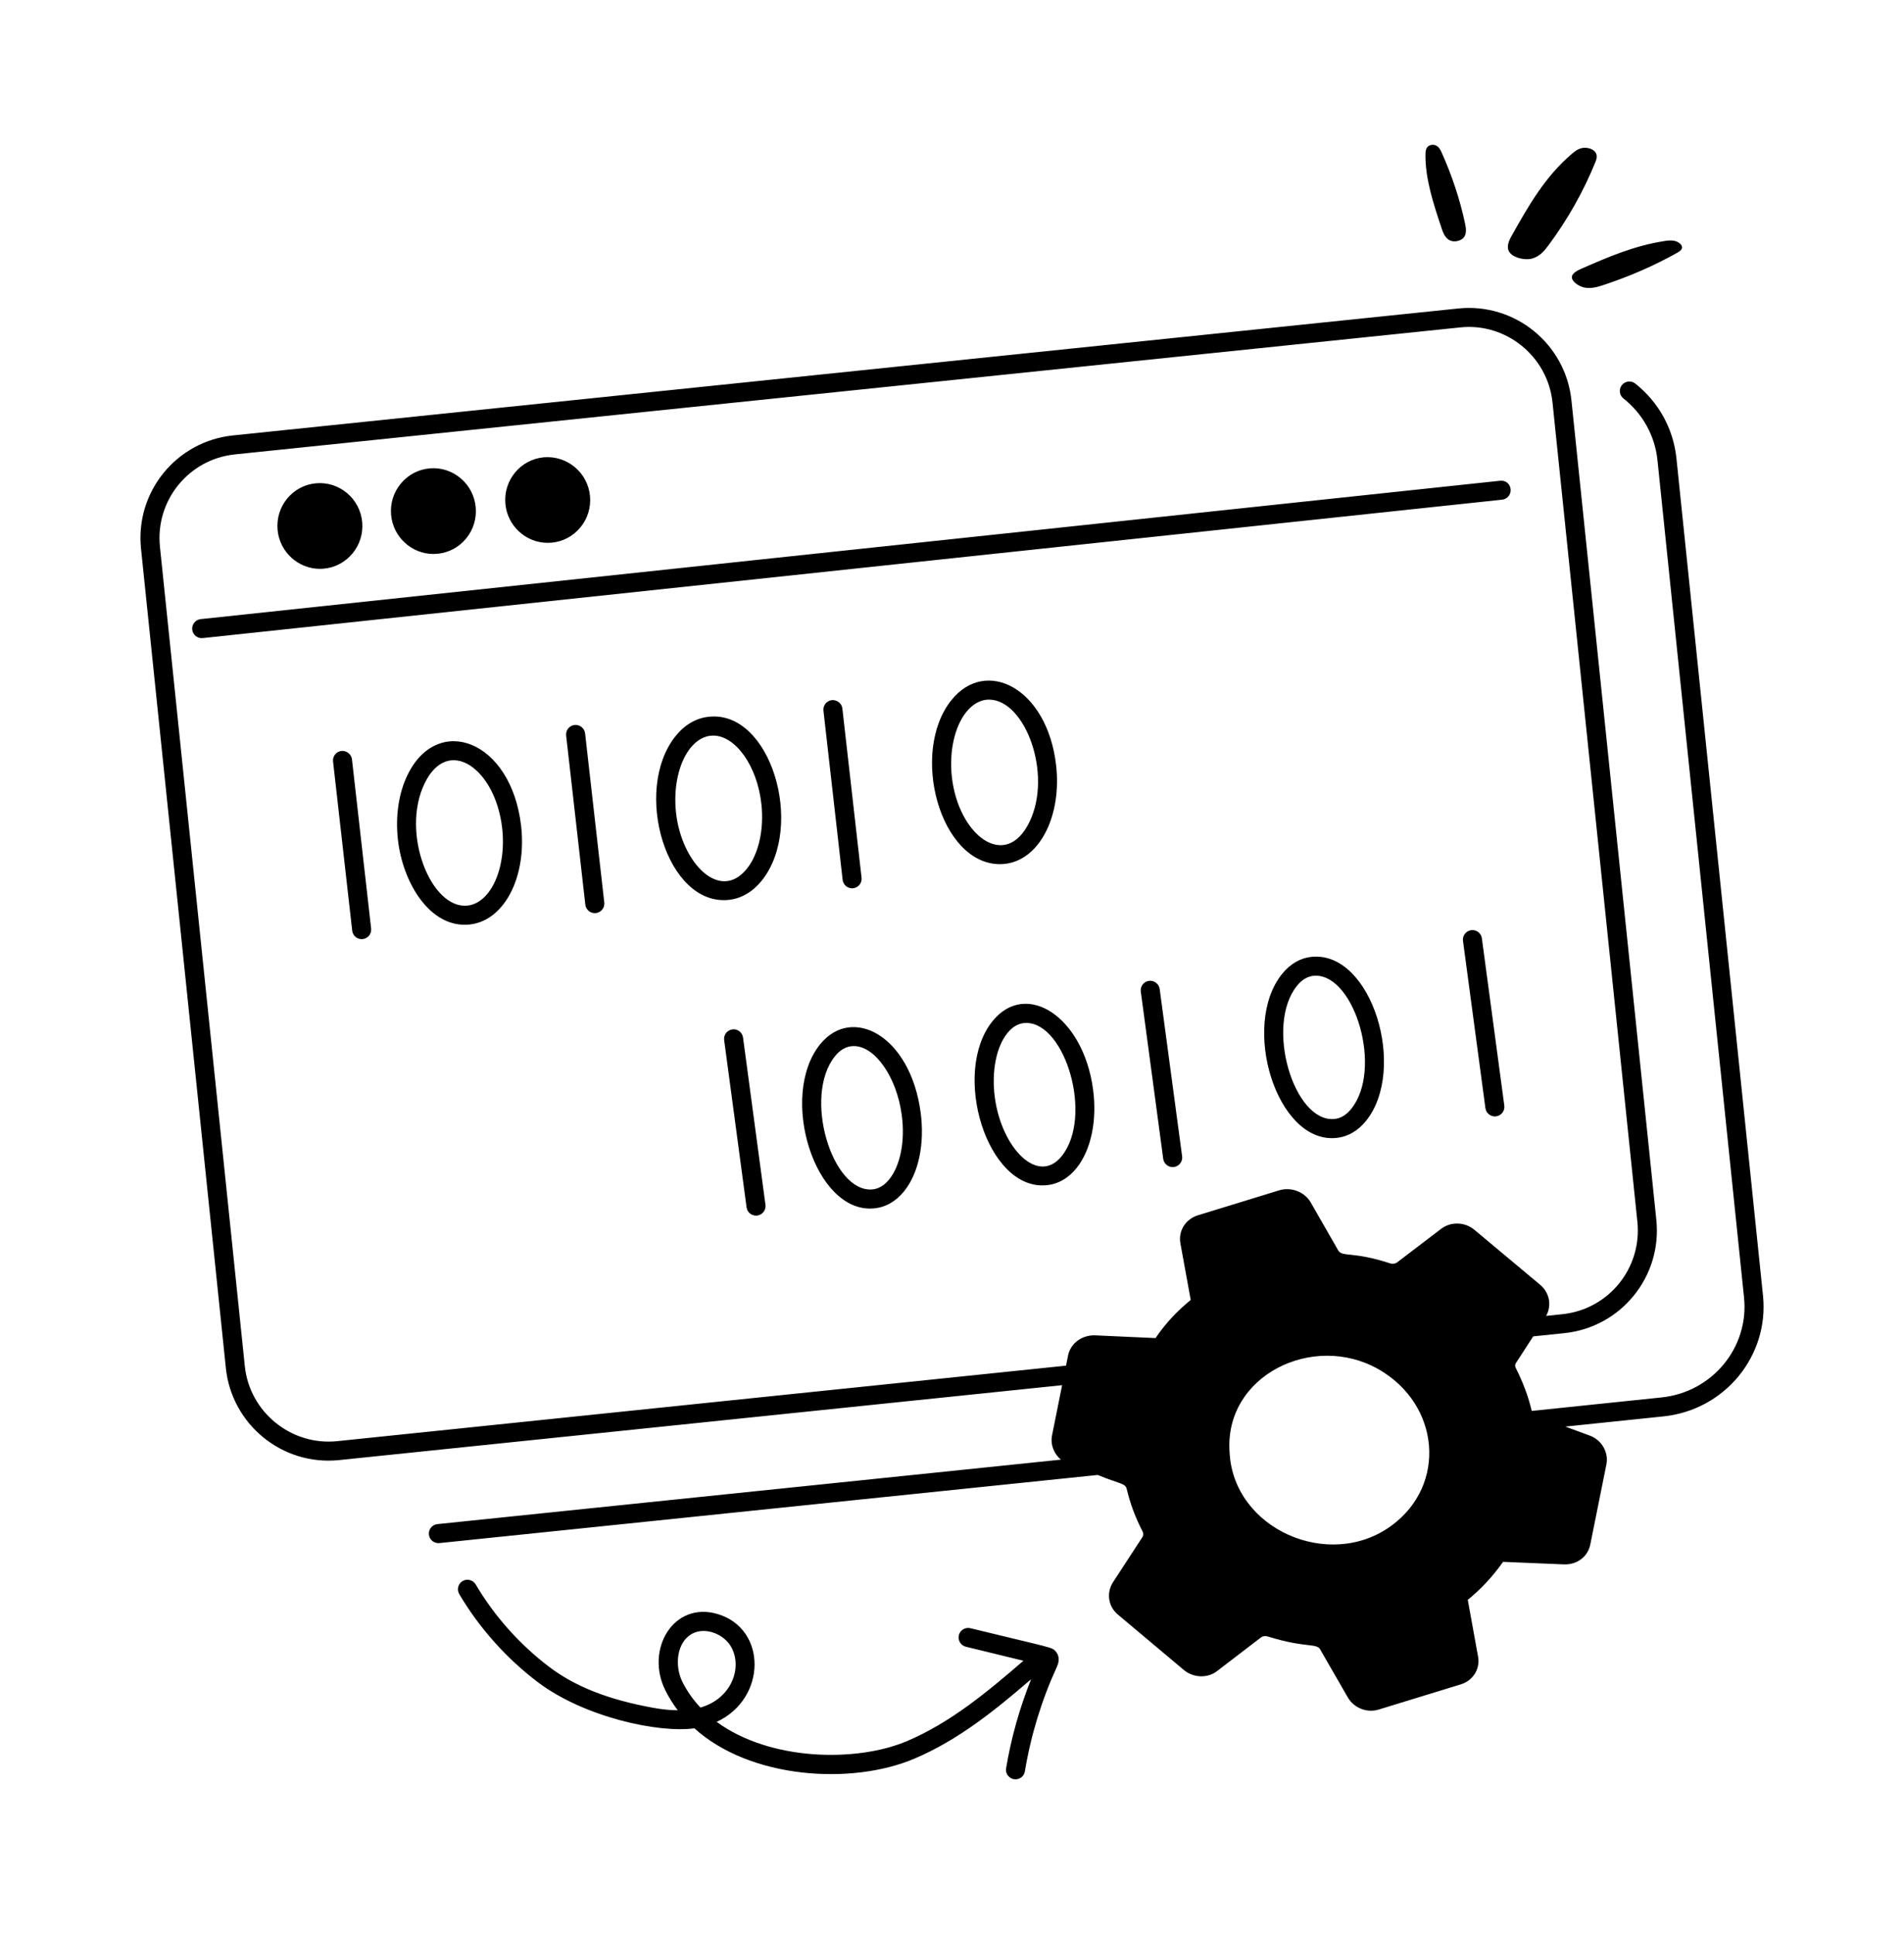
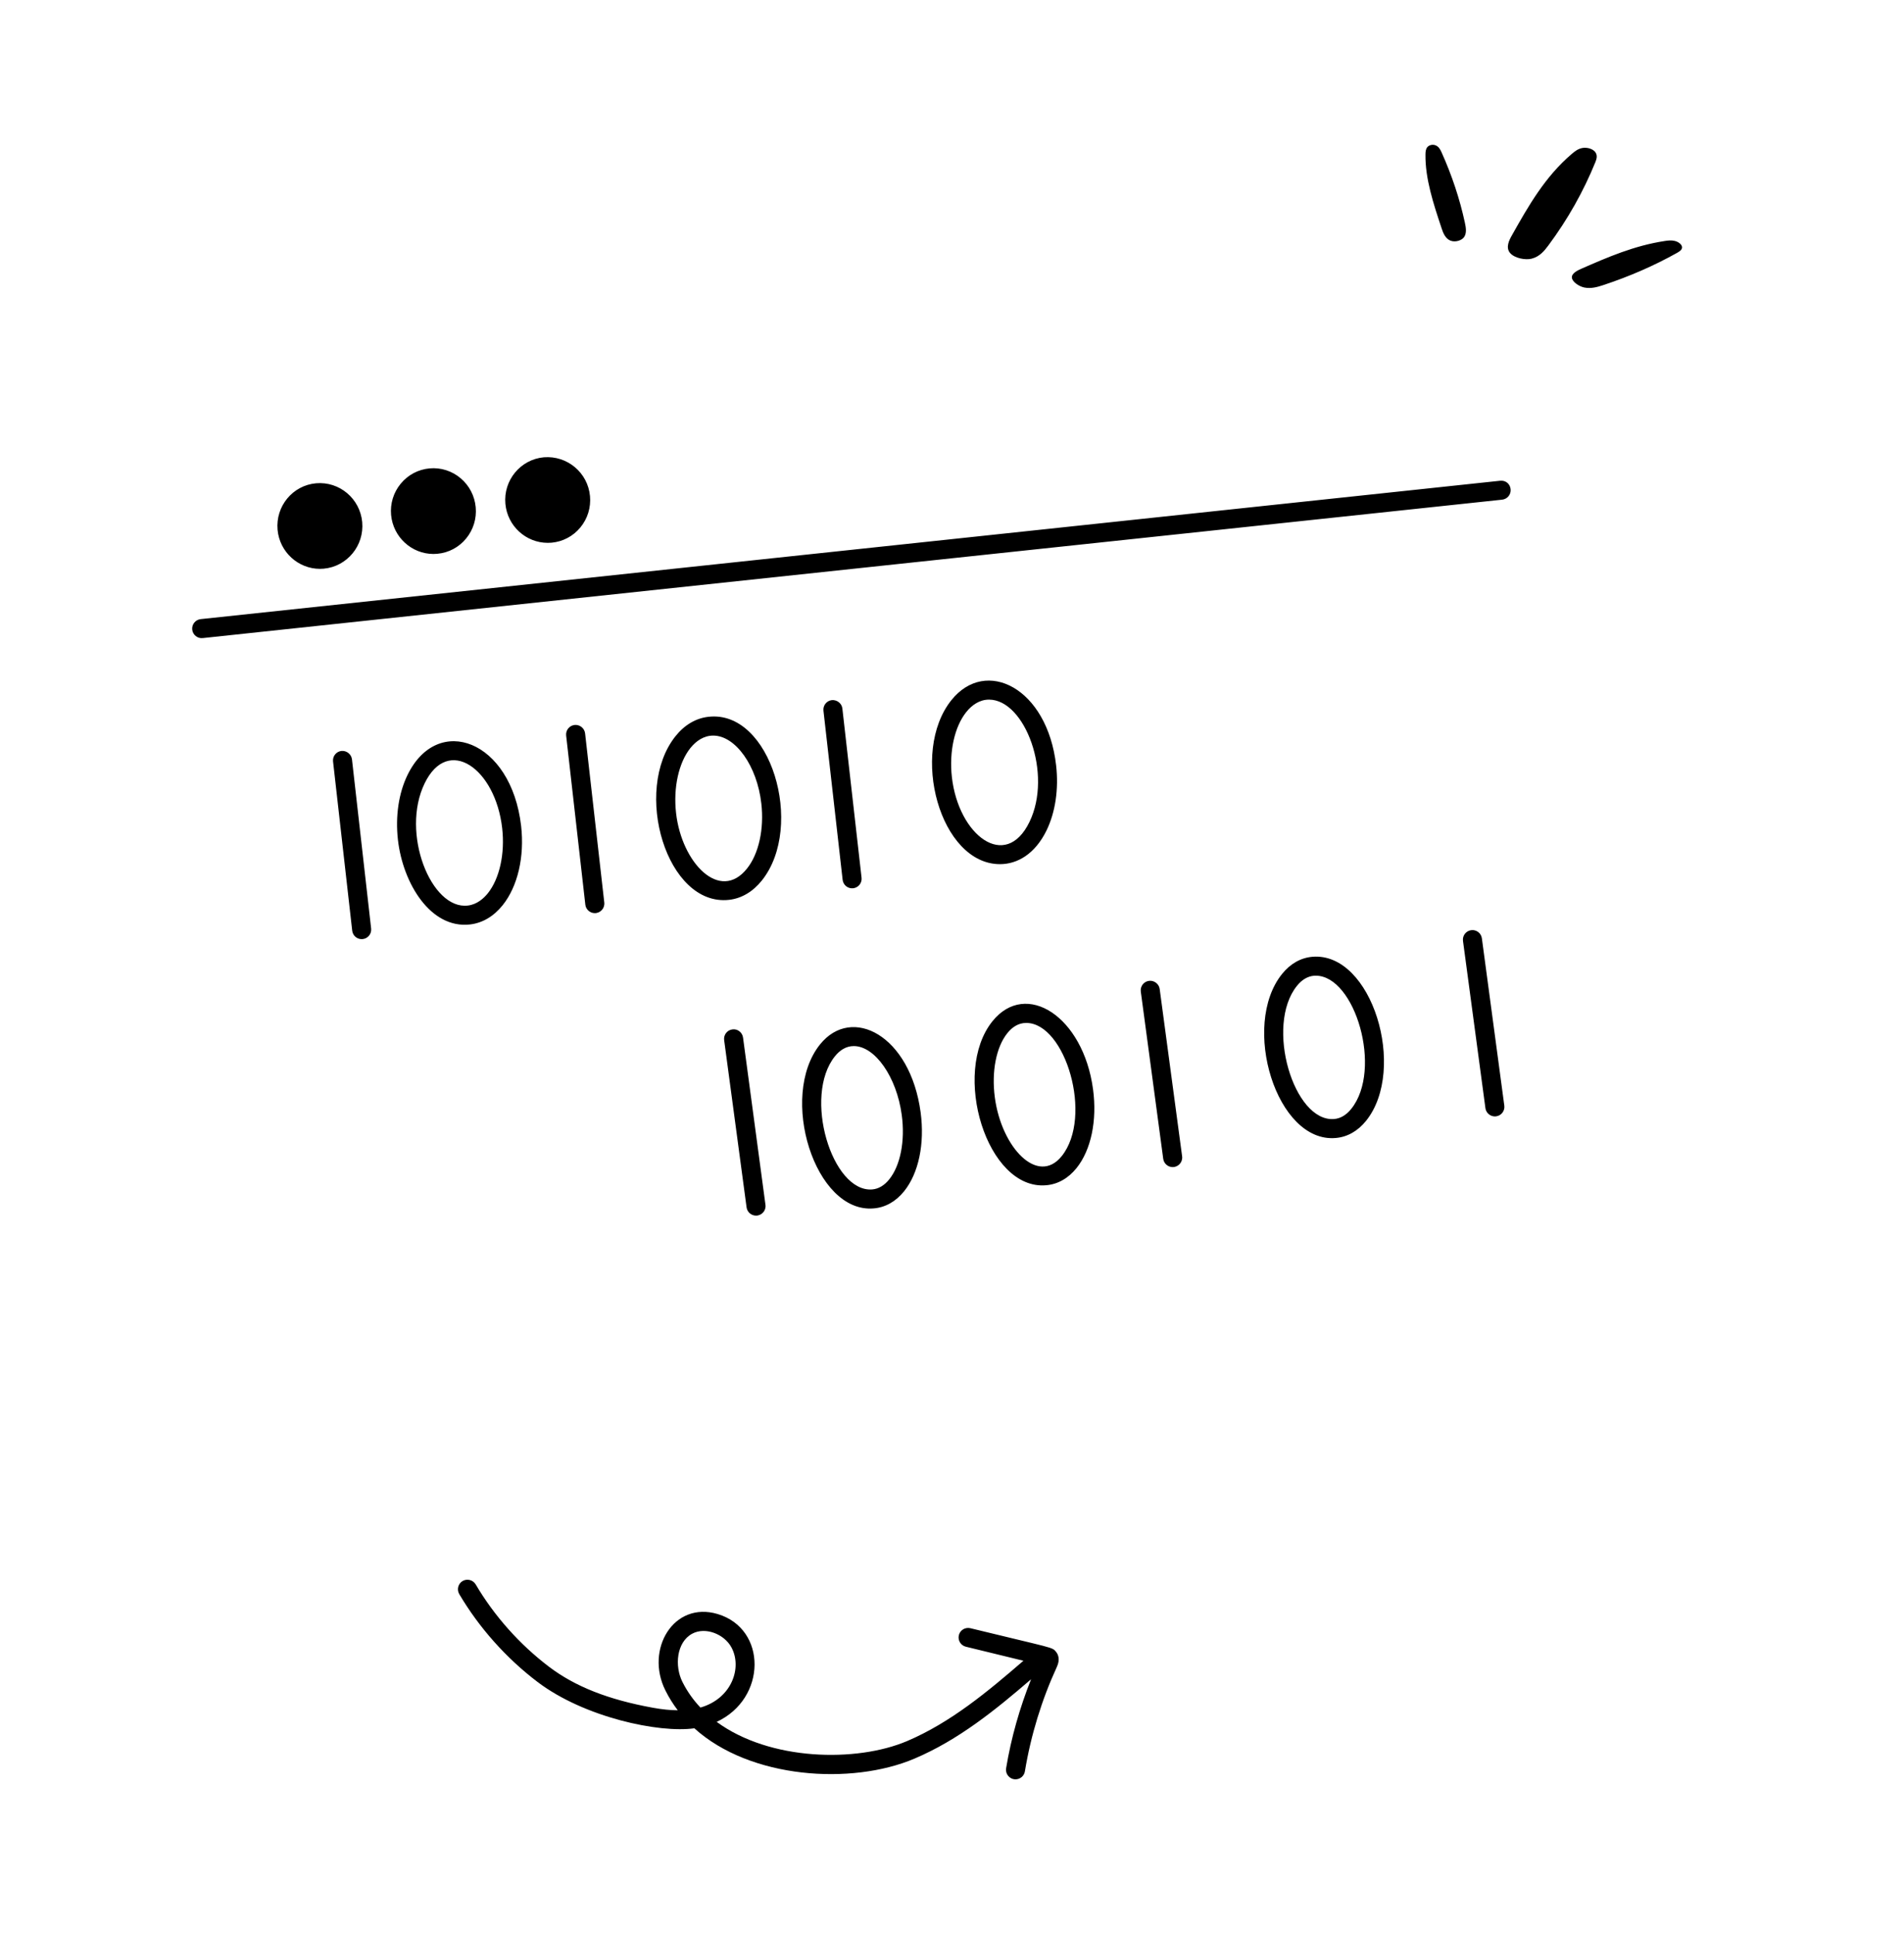
<svg xmlns="http://www.w3.org/2000/svg" width="64" height="65" viewBox="0 0 64 65" fill="none">
-   <path d="M7.592 45.979C7.787 47.866 9.48 49.269 11.4 49.071L35.701 46.554L35.363 48.24C35.302 48.548 35.425 48.859 35.661 49.056L14.702 51.223C14.527 51.241 14.399 51.398 14.417 51.574C14.434 51.739 14.573 51.861 14.735 51.861C14.746 51.861 14.757 51.861 14.769 51.86L36.899 49.571C37.633 49.876 37.826 49.843 37.873 50.042C37.989 50.533 38.168 51.013 38.404 51.465C38.437 51.533 38.435 51.602 38.405 51.653L37.409 53.18C37.178 53.546 37.257 54.01 37.592 54.277L39.802 56.133C40.134 56.399 40.606 56.406 40.92 56.154L42.385 55.032C42.451 54.984 42.536 54.972 42.625 55.003C43.898 55.397 44.247 55.212 44.377 55.437L45.302 57.043C45.511 57.409 45.957 57.58 46.356 57.451L49.094 56.611C49.513 56.489 49.765 56.081 49.681 55.666L49.337 53.768C49.766 53.418 50.164 53.001 50.523 52.491L52.561 52.576C53.007 52.596 53.378 52.317 53.457 51.899L53.997 49.214C54.078 48.806 53.834 48.39 53.43 48.245L52.616 47.945L55.911 47.603C57.984 47.39 59.471 45.558 59.26 43.541L56.349 15.387C56.241 14.398 55.75 13.511 54.966 12.89C54.83 12.781 54.629 12.804 54.517 12.943C54.407 13.081 54.43 13.283 54.57 13.392C55.217 13.905 55.623 14.638 55.712 15.454L58.623 43.607C58.796 45.274 57.566 46.789 55.845 46.966L51.486 47.419C51.378 46.951 51.204 46.482 50.954 45.982C50.935 45.947 50.91 45.878 50.955 45.81L51.537 44.913L52.582 44.805C54.488 44.608 55.873 42.905 55.675 40.998L52.822 13.46C52.625 11.558 50.924 10.169 49.014 10.368L7.832 14.634C5.926 14.831 4.541 16.534 4.74 18.441L7.592 45.979ZM46.33 46.014C48.416 47.202 48.637 49.912 46.771 51.275C44.683 52.808 41.448 51.39 41.33 48.801C41.148 46.237 44.128 44.769 46.33 46.014ZM7.899 15.271L49.08 11.004C50.619 10.838 52.025 11.975 52.185 13.526L55.038 41.063C55.198 42.617 54.074 44.007 52.515 44.168L51.971 44.225C52.164 43.877 52.089 43.446 51.767 43.177L49.564 41.335C49.241 41.063 48.769 41.049 48.44 41.3L46.96 42.428C46.903 42.472 46.813 42.484 46.733 42.462C45.491 42.05 45.116 42.255 44.983 42.026L44.055 40.407C43.848 40.056 43.406 39.885 43.004 40.003L40.257 40.846C39.841 40.98 39.598 41.382 39.679 41.797L40.024 43.689C39.554 44.075 39.184 44.467 38.841 44.971L36.79 44.878C36.36 44.873 35.984 45.149 35.902 45.554L35.833 45.897L11.334 48.435C9.794 48.595 8.39 47.465 8.229 45.913L5.376 18.375C5.216 16.822 6.34 15.432 7.899 15.271Z" fill="black" />
  <path d="M6.814 21.445L50.493 16.793C50.669 16.774 50.795 16.617 50.777 16.441C50.759 16.266 50.615 16.137 50.425 16.157L6.745 20.808C6.57 20.827 6.443 20.985 6.461 21.16C6.48 21.336 6.638 21.464 6.814 21.445ZM10.755 19.118C10.797 19.118 10.84 19.116 10.883 19.112C11.667 19.04 12.246 18.339 12.175 17.548C12.102 16.757 11.41 16.174 10.623 16.242C9.833 16.314 9.26 17.016 9.33 17.806C9.399 18.553 10.024 19.118 10.755 19.118ZM14.57 18.618C14.612 18.618 14.655 18.616 14.698 18.612C15.08 18.578 15.425 18.395 15.669 18.097C15.91 17.802 16.025 17.43 15.99 17.048C15.955 16.667 15.776 16.321 15.486 16.075C15.193 15.826 14.815 15.707 14.439 15.742C14.057 15.777 13.712 15.96 13.468 16.258C13.226 16.552 13.112 16.925 13.146 17.306C13.215 18.054 13.84 18.618 14.57 18.618ZM18.411 18.244C18.454 18.244 18.496 18.242 18.54 18.239C18.921 18.204 19.266 18.021 19.51 17.724C19.752 17.429 19.866 17.056 19.832 16.675C19.76 15.884 19.067 15.305 18.28 15.369C17.495 15.44 16.916 16.142 16.988 16.933C17.056 17.68 17.681 18.244 18.411 18.244ZM51.483 8.694C51.751 8.626 51.91 8.433 52.048 8.246C52.695 7.375 53.224 6.438 53.625 5.452C53.668 5.345 53.707 5.219 53.619 5.107C53.528 4.993 53.334 4.947 53.189 4.974C53.044 5.001 52.938 5.083 52.842 5.165C51.933 5.936 51.37 6.931 50.818 7.913C50.733 8.064 50.601 8.313 50.757 8.5C50.91 8.682 51.278 8.746 51.483 8.694ZM52.837 9.336C52.857 9.484 53.088 9.631 53.26 9.664C53.484 9.707 53.692 9.647 53.882 9.585C54.77 9.292 55.605 8.928 56.374 8.497C56.458 8.45 56.547 8.391 56.539 8.302C56.53 8.211 56.414 8.127 56.297 8.098C56.181 8.069 56.066 8.083 55.957 8.1C54.932 8.256 54.043 8.643 53.168 9.026C53.034 9.085 52.818 9.185 52.837 9.336ZM48.756 8.088C48.931 8.155 49.144 8.072 49.214 7.967C49.306 7.831 49.276 7.65 49.239 7.481C49.068 6.688 48.804 5.893 48.452 5.11C48.413 5.025 48.362 4.929 48.258 4.886C48.151 4.842 48.032 4.879 47.977 4.946C47.922 5.013 47.916 5.103 47.915 5.189C47.903 6.005 48.183 6.85 48.461 7.683C48.503 7.81 48.578 8.019 48.756 8.088ZM34.135 59.8C34.289 59.8 34.425 59.689 34.45 59.532C34.651 58.317 35.013 57.135 35.525 56.021C35.649 55.756 35.555 55.584 35.495 55.513C35.364 55.351 35.414 55.404 32.617 54.721C32.443 54.681 32.272 54.785 32.23 54.956C32.189 55.128 32.294 55.301 32.465 55.343L34.401 55.815C33.201 56.852 31.952 57.894 30.485 58.517C28.788 59.235 25.878 59.184 24.09 57.869C25.777 57.087 25.788 54.743 24.123 54.245C22.641 53.803 21.677 55.435 22.366 56.812C22.485 57.051 22.625 57.274 22.782 57.48C22.528 57.478 22.25 57.45 21.949 57.395C20.442 57.121 19.331 56.682 18.452 56.015C17.466 55.266 16.614 54.31 15.989 53.249C15.898 53.097 15.701 53.049 15.55 53.136C15.398 53.226 15.348 53.422 15.437 53.575C16.105 54.706 17.014 55.726 18.065 56.525C19.637 57.719 22.162 58.253 23.34 58.085C25.218 59.785 28.623 60.002 30.735 59.106C32.225 58.474 33.468 57.461 34.658 56.437C34.275 57.4 33.989 58.401 33.819 59.428C33.787 59.621 33.935 59.8 34.135 59.8ZM22.938 56.525C22.67 55.99 22.739 55.193 23.265 54.907C23.706 54.667 24.345 54.916 24.587 55.368C24.955 56.049 24.596 57.087 23.544 57.388C23.304 57.134 23.099 56.847 22.938 56.525ZM11.477 25.238C11.301 25.258 11.175 25.417 11.195 25.592L11.839 31.279C11.859 31.451 12.012 31.58 12.193 31.561C12.369 31.541 12.495 31.383 12.475 31.207L11.831 25.52C11.81 25.345 11.647 25.221 11.477 25.238ZM17.517 27.762C17.186 24.87 14.712 23.964 13.699 26.044C13.401 26.655 13.286 27.431 13.376 28.227C13.543 29.691 14.474 31.218 15.795 31.07C16.215 31.023 16.596 30.798 16.899 30.419C17.403 29.788 17.634 28.794 17.517 27.762ZM16.399 30.02C16.263 30.189 16.036 30.399 15.724 30.434C14.492 30.582 13.459 27.995 14.275 26.324C15.061 24.705 16.653 25.826 16.88 27.834C16.977 28.688 16.793 29.526 16.399 30.02ZM19.313 24.365C19.137 24.385 19.011 24.543 19.03 24.719L19.675 30.406C19.695 30.569 19.833 30.689 19.994 30.689C20.184 30.689 20.333 30.524 20.312 30.333L19.667 24.647C19.646 24.471 19.484 24.346 19.313 24.365ZM23.81 24.091C23.39 24.138 23.009 24.363 22.706 24.742C21.249 26.568 22.41 30.476 24.506 30.242C24.926 30.195 25.308 29.969 25.61 29.59C27.063 27.769 25.905 23.843 23.81 24.091ZM25.11 29.19C24.198 30.335 22.913 28.999 22.725 27.327C22.628 26.473 22.812 25.635 23.206 25.141C23.401 24.898 23.661 24.722 23.973 24.722C24.719 24.722 25.448 25.735 25.591 27.006C25.689 27.859 25.505 28.696 25.11 29.19ZM28.678 29.853C28.854 29.833 28.98 29.674 28.96 29.499L28.315 23.812C28.295 23.637 28.133 23.515 27.961 23.53C27.785 23.55 27.66 23.709 27.679 23.884L28.324 29.571C28.344 29.743 28.498 29.872 28.678 29.853ZM35.178 27.909C35.475 27.297 35.59 26.521 35.5 25.725C35.205 23.12 33.137 22.081 31.978 23.533C30.572 25.295 31.598 29.043 33.613 29.043C34.192 29.043 34.789 28.706 35.178 27.909ZM31.996 26.118C31.9 25.264 32.084 24.427 32.478 23.933C32.672 23.69 32.931 23.513 33.244 23.513C34.455 23.513 35.39 26.015 34.602 27.628C33.801 29.277 32.219 28.08 31.996 26.118ZM24.616 34.597C24.441 34.62 24.318 34.781 24.341 34.956L25.095 40.578C25.117 40.739 25.255 40.855 25.413 40.855C25.607 40.855 25.756 40.684 25.73 40.493L24.976 34.871C24.953 34.696 24.789 34.57 24.616 34.597ZM27.565 35.1C26.164 36.844 27.387 40.789 29.37 40.612C29.76 40.58 30.113 40.38 30.391 40.035C30.88 39.428 31.086 38.438 30.946 37.388C30.598 34.789 28.63 33.776 27.565 35.1ZM29.892 39.634C29.725 39.842 29.531 39.957 29.317 39.975C27.964 40.08 26.986 36.842 28.064 35.501C28.227 35.298 28.437 35.157 28.699 35.157C29.411 35.157 30.14 36.194 30.311 37.473C30.428 38.34 30.267 39.167 29.892 39.634ZM38.621 32.965C38.446 32.988 38.323 33.149 38.346 33.324L39.1 38.946C39.122 39.107 39.26 39.224 39.418 39.224C39.612 39.224 39.761 39.053 39.735 38.861L38.981 33.239C38.958 33.064 38.791 32.942 38.621 32.965ZM33.36 34.322C31.967 36.054 33.173 40.011 35.165 39.834C35.555 39.802 35.909 39.602 36.187 39.256C36.675 38.648 36.882 37.659 36.741 36.609C36.411 34.156 34.485 32.925 33.36 34.322ZM35.688 38.855C34.888 39.849 33.666 38.58 33.44 36.884C33.324 36.017 33.485 35.189 33.86 34.723C34.023 34.519 34.232 34.379 34.495 34.379C35.813 34.379 36.751 37.533 35.688 38.855ZM49.451 31.262C49.276 31.285 49.153 31.446 49.176 31.621L49.93 37.243C49.952 37.404 50.09 37.521 50.248 37.521C50.262 37.521 50.276 37.52 50.29 37.518C50.465 37.495 50.589 37.333 50.565 37.158L49.811 31.536C49.788 31.361 49.624 31.237 49.451 31.262ZM44.115 32.156C43.725 32.188 43.372 32.388 43.094 32.734C41.7 34.466 42.906 38.423 44.899 38.246C45.289 38.213 45.642 38.013 45.92 37.667C47.307 35.939 46.118 31.988 44.115 32.156ZM45.421 37.266C45.253 37.475 45.06 37.59 44.845 37.608C43.485 37.72 42.518 34.471 43.593 33.135C43.76 32.926 43.954 32.811 44.168 32.793C44.188 32.792 44.208 32.791 44.228 32.791C45.546 32.791 46.484 35.944 45.421 37.266Z" fill="black" />
</svg>